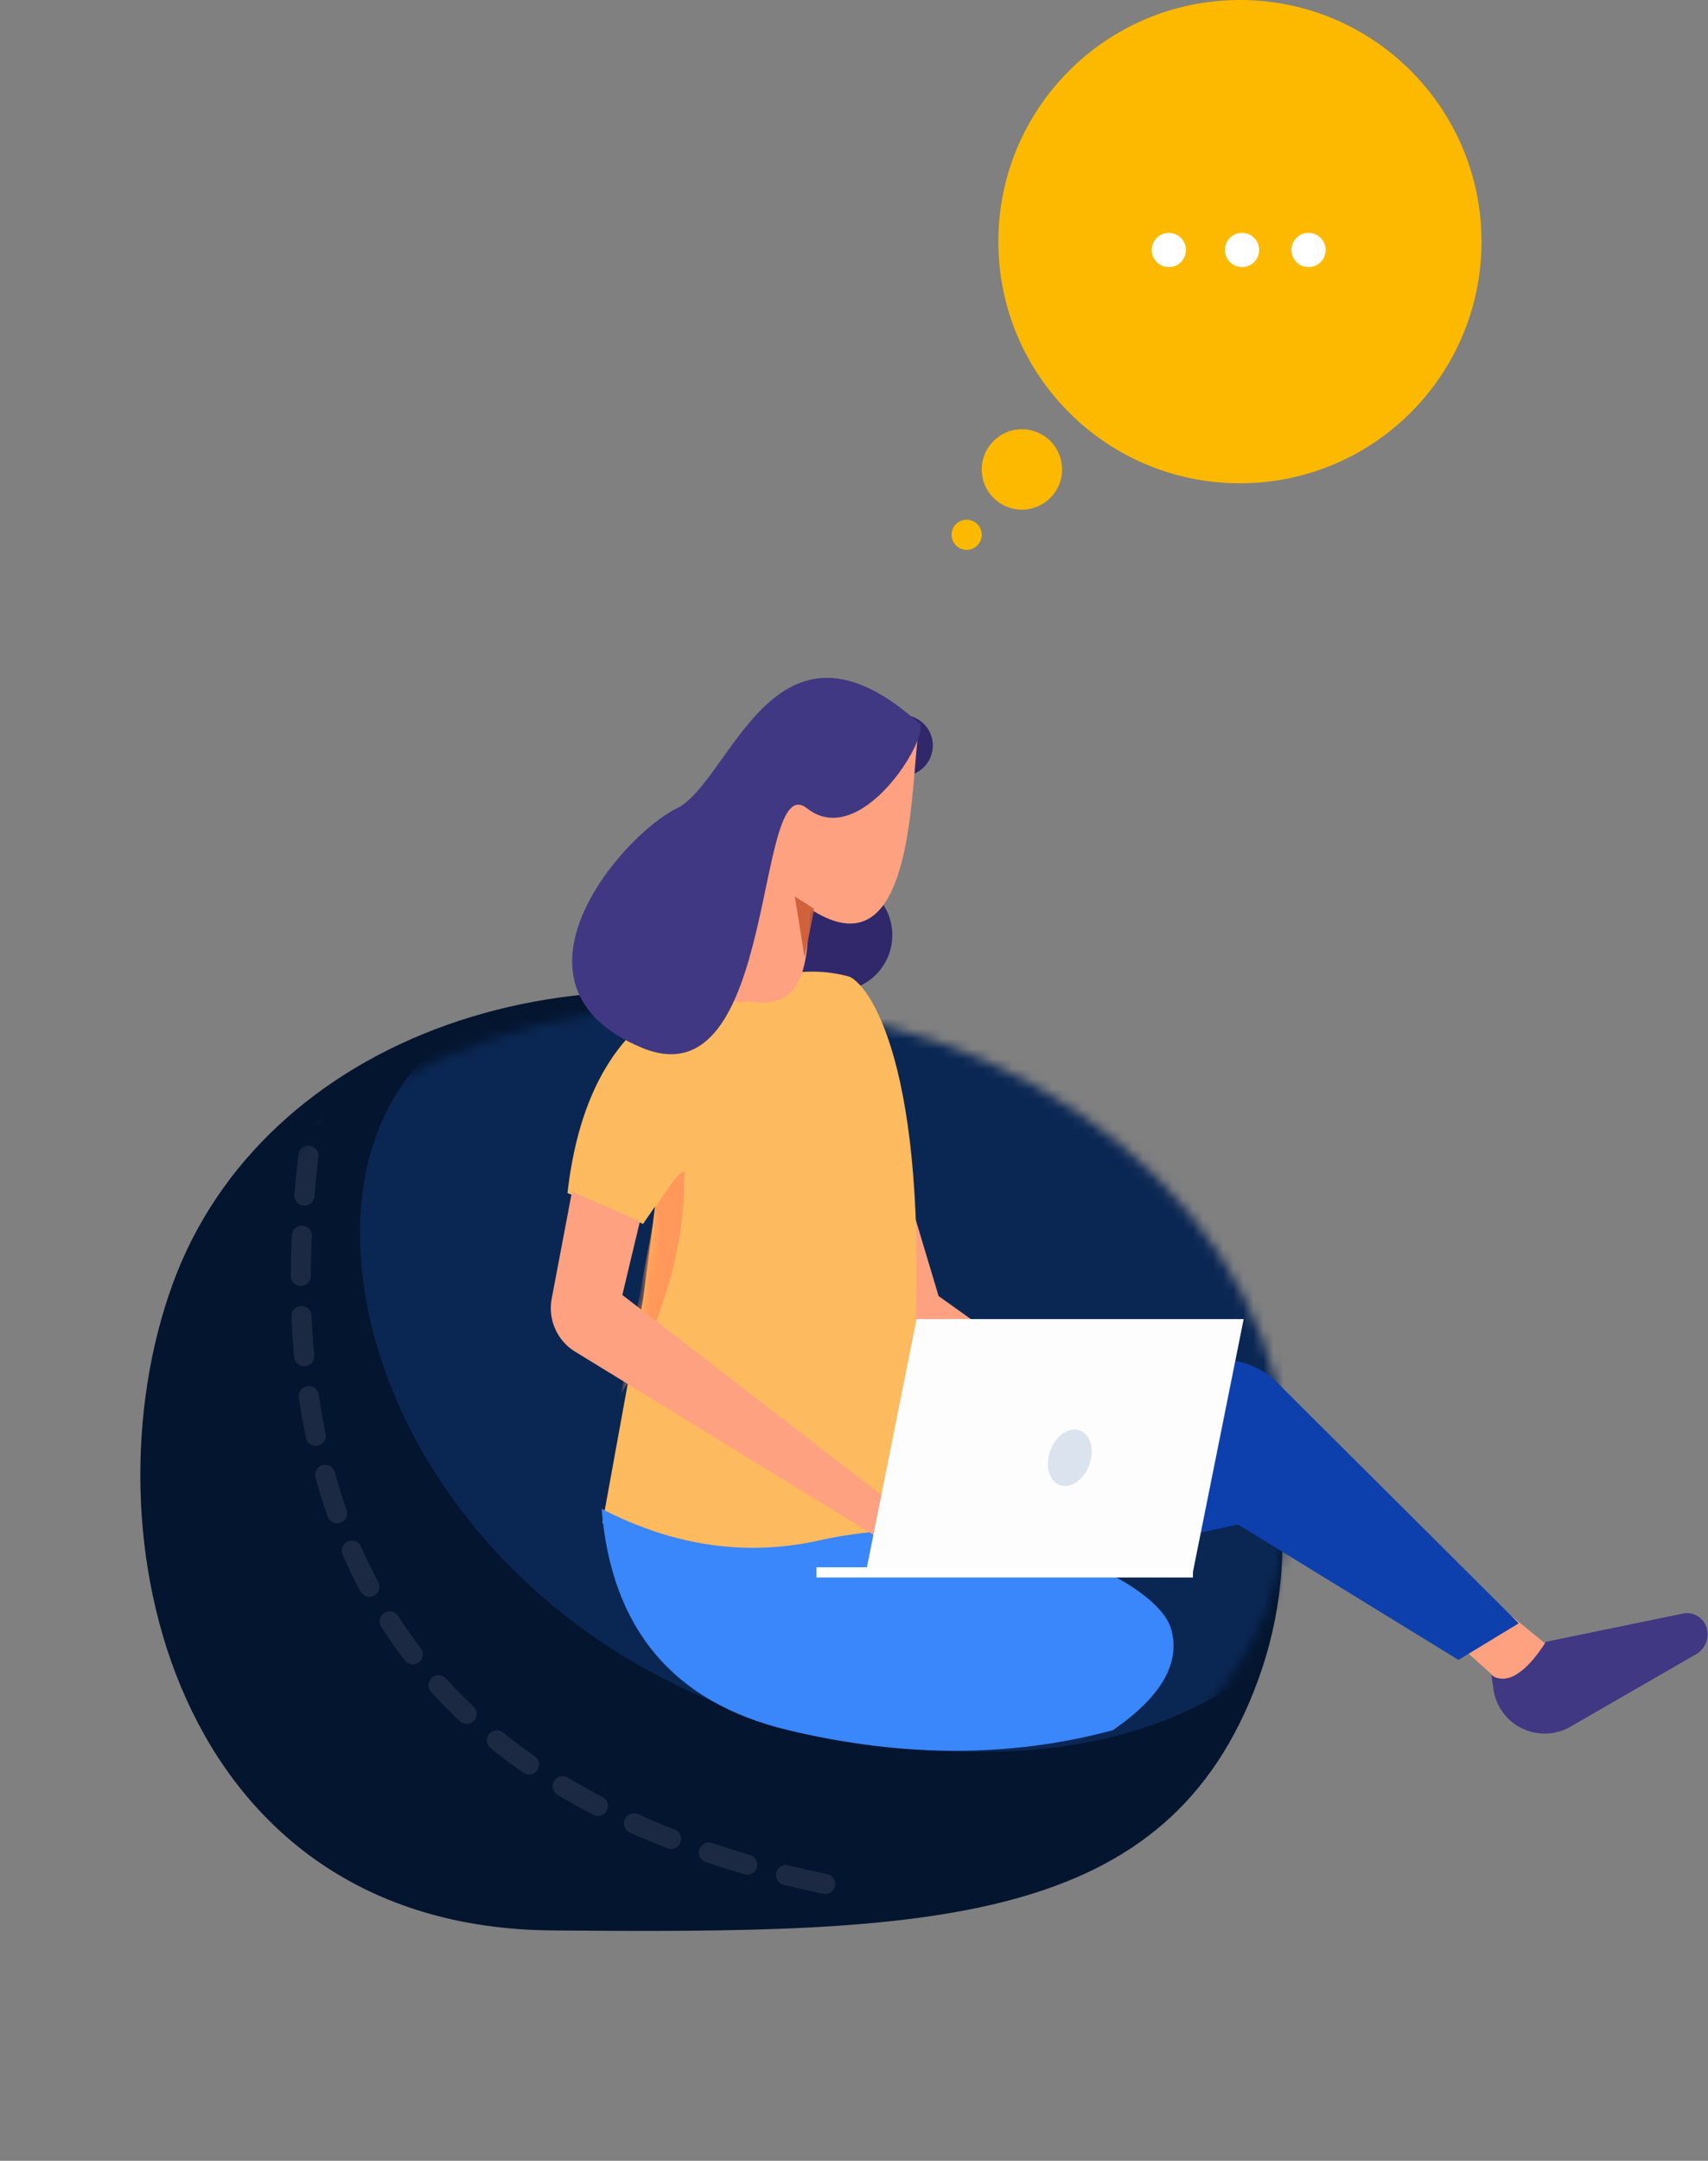
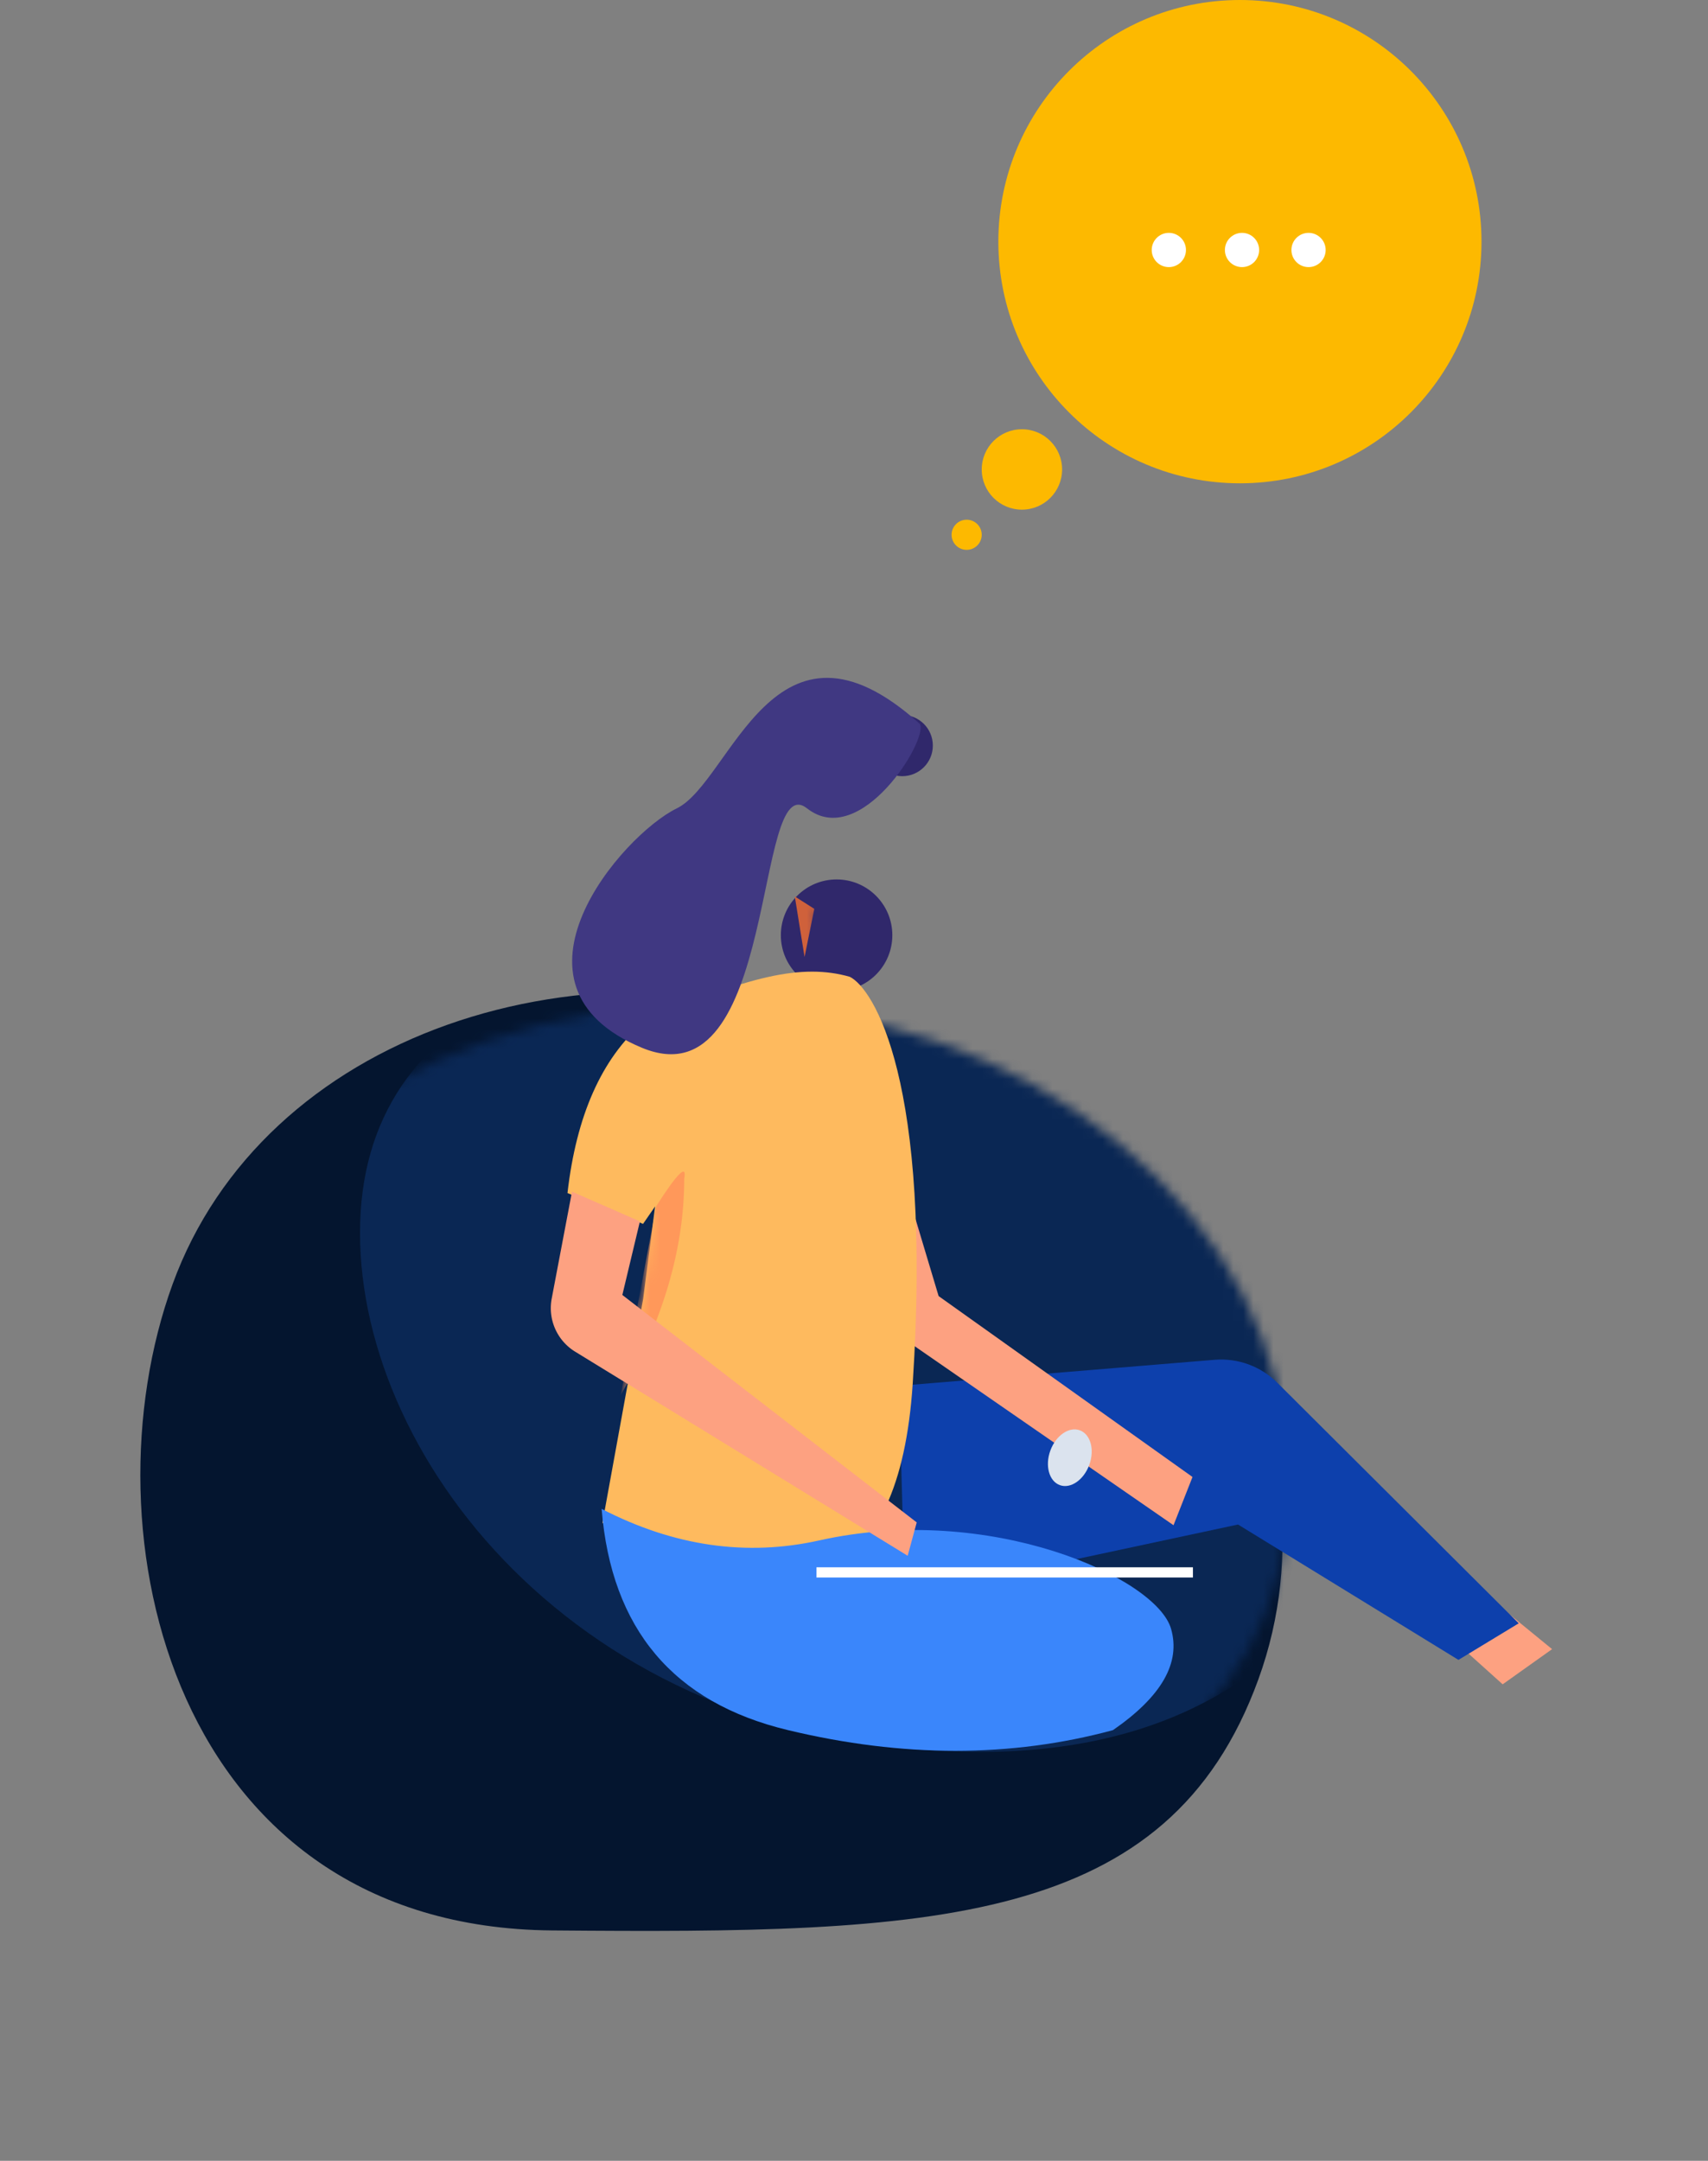
<svg xmlns="http://www.w3.org/2000/svg" xmlns:xlink="http://www.w3.org/1999/xlink" width="170" height="215" viewBox="0 0 170 215">
  <rect x="0" y="0" width="170" height="215" fill="#808080" stroke="none" />
  <defs>
    <path d="M57.5 95C93.12 82.38 115 73.74 115 47.5S89.26 0 57.5 0C25.75 0 0 21.27 0 47.5S21.89 107.63 57.5 95z" id="pu0pncwmoa" />
    <path d="M57.5 95C93.12 82.38 115 73.74 115 47.5S89.26 0 57.5 0C25.75 0 0 21.27 0 47.5S21.89 107.63 57.5 95z" id="c3hkab3c8c" />
    <path d="M6.666.51c-2.33 1.13-8.24 10.27-6.27 40.5 1.32 20.17 11.61 24.78 30.88 13.83l-4.05-22.26-1.19-9.22 1.2 1.74 7.52-3.07c-.88-7.7-3.39-13.35-7.53-16.96C16.806.4 11.386-.83 6.666.51z" id="yxyqxetmse" />
    <path d="M.482 0c.38 4.47-4 25.23 7.91 19.9 0 3.07-2.06 10.06 4.46 10.03.32 0 1.03.35 1.38.21 5.38-2.14 4.9-10.4-1.4-24.79A238.23 238.23 0 0 0 .482 0z" id="uonfp04l6g" />
  </defs>
  <g fill="none" fill-rule="evenodd">
    <path d="M54.965 192.076c37.788.324 61.303-.311 70.278-24.969 8.975-24.657-7.942-53.439-37.786-64.301-29.836-10.86-61.308.32-70.279 24.969-8.97 24.648.004 63.99 37.787 64.301z" fill="#04152F" fill-rule="nonzero" />
    <g transform="translate(13.243 99.86)">
      <mask id="ha42se0f4b" fill="#fff">
        <use xlink:href="#pu0pncwmoa" />
      </mask>
      <path d="M84.34 74.45c39.1 0 46.47-34.35 46.47-57.35S123.44-8.85 84.34-8.85 22.59-.19 22.59 22.82s22.66 51.63 61.75 51.63z" fill="#0A2754" fill-rule="nonzero" mask="url(#ha42se0f4b)" />
    </g>
    <g transform="translate(13.243 99.86)">
      <mask id="710dnlftad" fill="#fff">
        <use xlink:href="#c3hkab3c8c" />
      </mask>
-       <path d="M18.62 7.21c-8.2 46.18 9.8 73.21 54 81.11" stroke="#FFF" stroke-width="2" opacity=".3" stroke-linecap="round" stroke-linejoin="round" stroke-dasharray="4" mask="url(#710dnlftad)" />
    </g>
    <g transform="matrix(-1 0 0 1 169.958 67.445)">
      <g fill-rule="nonzero">
        <path fill="#FDA181" d="m21.616 91.622-6.14 5.02 4.92 3.5 5.28-4.75z" />
-         <path d="m21.516 99.252-.21 1.42a5.15 5.15 0 0 1-7.67 3.68l-12.5-7.21a2.28 2.28 0 0 1-1.03-2.66c.32-1 1.33-1.59 2.35-1.38l13.63 2.81c2.05 3.18 3.86 4.29 5.43 3.34z" fill="#403882" />
        <path d="m80.476 70.442-31.41-2.59c-2.32-.19-4.6.65-6.25 2.29l-24.02 23.93 6 3.64 21.94-13.47 33.16 7.1.58-20.9z" fill="#0D40AC" />
      </g>
      <path d="m79.556 51.442-3.02 10.07-25.27 18 1.89 4.8 29.13-20.14a5.08 5.08 0 0 0 2.04-2.95l3.18-12.72-7.95 2.94z" fill="#FDA181" fill-rule="nonzero" />
      <circle fill="#30286B" fill-rule="nonzero" cx="86.691" cy="25.606" r="5.548" />
      <path d="M85.385 29.742c-2.33 1.13-8.24 10.27-6.27 40.5 1.32 20.17 11.61 24.78 30.88 13.83l-4.05-22.26-1.19-9.22 1.2 1.74 7.52-3.07c-.88-7.7-3.39-13.35-7.53-16.96-10.42-4.67-15.84-5.9-20.56-4.56z" fill="#FEBA5E" fill-rule="nonzero" />
      <g transform="translate(78.72 29.232)">
        <mask id="ut3n0opt9f" fill="#fff">
          <use xlink:href="#yxyqxetmse" />
        </mask>
-         <path d="M25.926 23.34c-2.14-3.35-3.08-4.25-2.79-2.72 0 6.94 2.11 14.1 6.32 21.52l-3.53-18.8z" fill="#FF985A" fill-rule="nonzero" mask="url(#ut3n0opt9f)" />
+         <path d="M25.926 23.34c-2.14-3.35-3.08-4.25-2.79-2.72 0 6.94 2.11 14.1 6.32 21.52l-3.53-18.8" fill="#FF985A" fill-rule="nonzero" mask="url(#ut3n0opt9f)" />
      </g>
      <circle fill="#30286B" fill-rule="nonzero" cx="80.159" cy="6.737" r="3.048" />
-       <path d="M78.384 4.577c1.074 4.356-.004 25.545 10.925 18.418.48 3.032-.46 10.258 5.974 9.209.316-.05 1.073.184 1.396-.009 4.98-2.955 3.213-11.038-5.26-24.266a238.23 238.23 0 0 0-13.035-3.352z" fill="#FDA181" fill-rule="nonzero" />
      <g transform="translate(80.157 3.064)">
        <mask id="ooh2uert6h" fill="#fff">
          <use xlink:href="#uonfp04l6g" />
        </mask>
        <path fill="#CF613B" fill-rule="nonzero" mask="url(#ooh2uert6h)" d="m8.752 19.92 1.94-1.23-.97 6.02z" />
      </g>
      <path d="M78.406 4.582c-.9 1.5 5.9 12.6 11.23 8.4 5.33-4.18 2.8 29.5 16.44 23.82 14.9-6.2 1.97-21.16-3.47-23.81-5.45-2.65-9.68-21.5-24.2-8.41z" fill="#403882" fill-rule="nonzero" />
      <path d="M110.076 82.692c-.96 11.94-7.15 19.28-18.56 22.01-11.42 2.74-22.19 2.74-32.33 0-4.84-3.34-6.77-6.7-5.78-10.1 1.48-5.08 18.05-12.57 35-8.78 7.25 1.62 14.47.58 21.66-3.13h.01z" fill="#3A86FB" fill-rule="nonzero" />
      <path d="m106.266 54.082 1.75 7.32-29.3 22.63.9 3.32 33.1-20.31a5.08 5.08 0 0 0 2.33-5.28l-2.02-10.64-6.76 2.96z" fill="#FDA181" fill-rule="nonzero" />
      <g transform="translate(46.174 63.806)">
-         <path fill="#FDFDFD" fill-rule="nonzero" d="M0 0h32.56l5.08 25.4H5.1z" />
        <ellipse fill="#DBE3EE" fill-rule="nonzero" transform="rotate(-20 17.304 13.79)" cx="17.304" cy="13.789" rx="2.064" ry="2.903" />
        <path stroke="#FFF" stroke-width="1.016" d="M5.05 25.2h37.47" />
      </g>
    </g>
    <g transform="matrix(-1 0 0 1 147.456 0)" fill-rule="nonzero">
      <g fill="#FDB900">
        <circle cx="51.243" cy="53.21" r="1.5" />
        <circle cx="45.743" cy="46.71" r="4" />
        <circle cx="24.044" cy="24.044" r="24.044" />
      </g>
      <circle fill="#FFF" cx="31.12" cy="24.874" r="1.704" />
      <circle fill="#FFF" cx="23.836" cy="24.874" r="1.704" />
      <circle fill="#FFF" cx="17.215" cy="24.874" r="1.704" />
    </g>
  </g>
</svg>